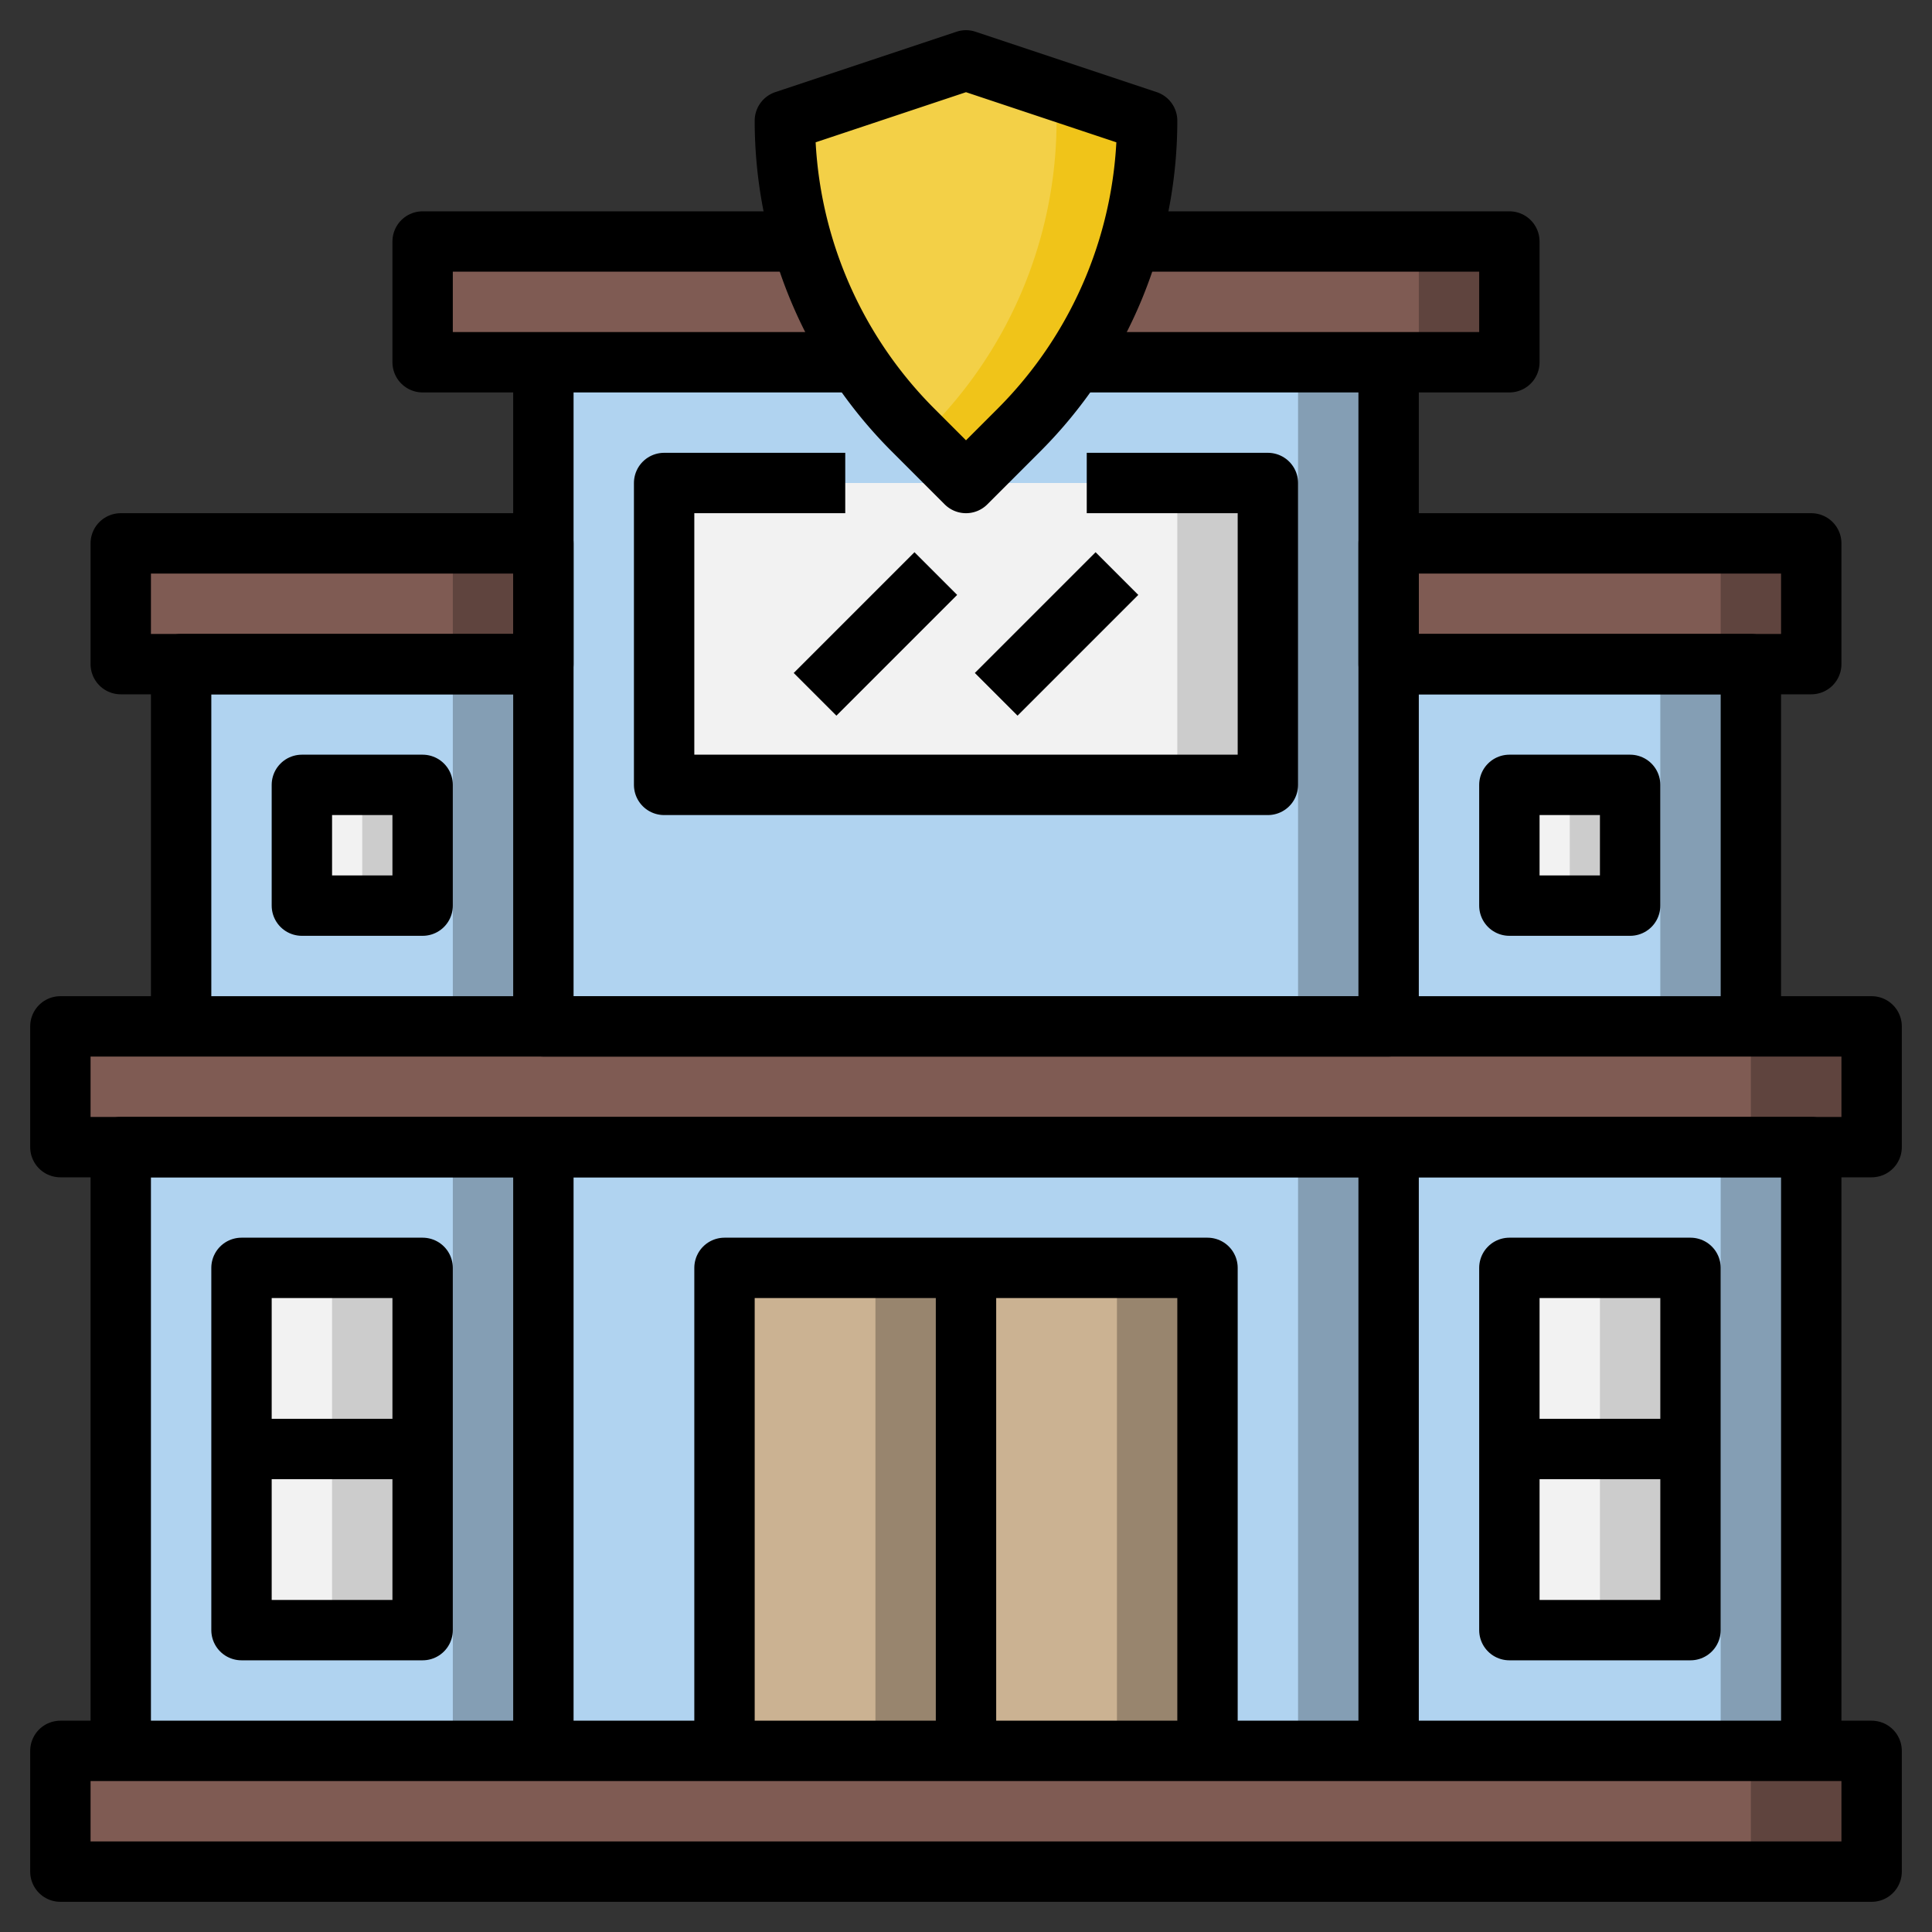
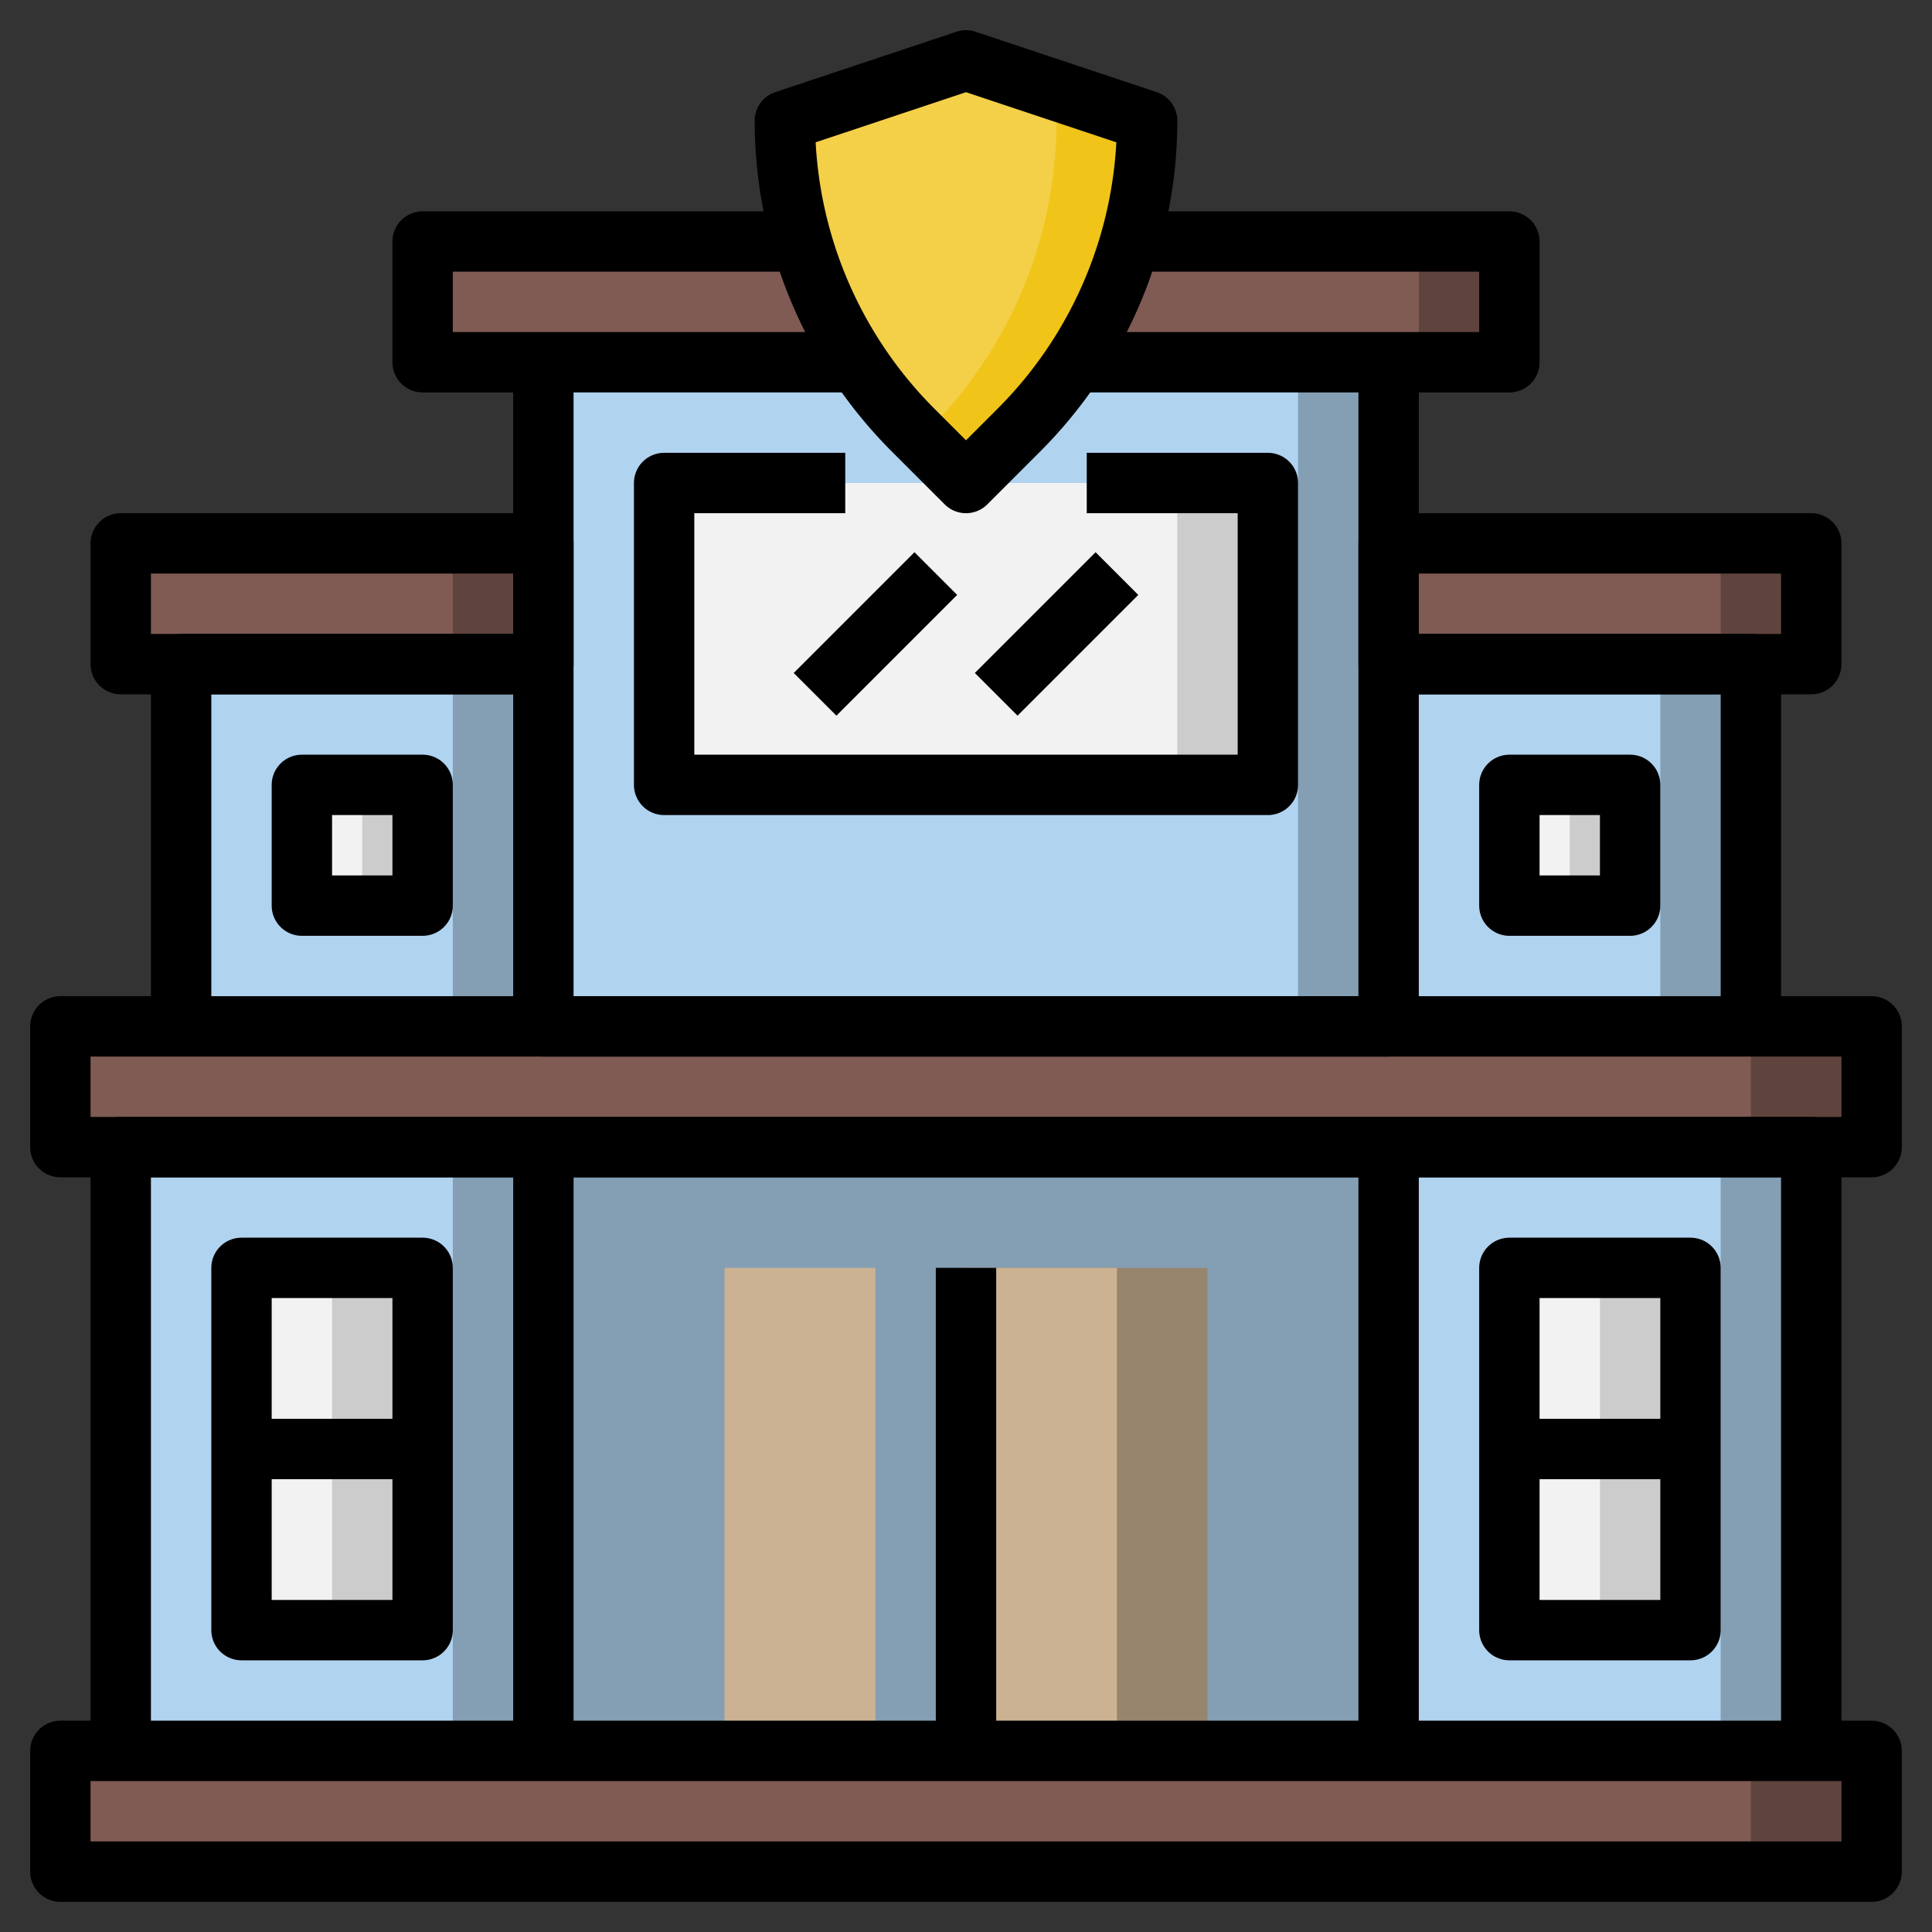
<svg xmlns="http://www.w3.org/2000/svg" width="800px" height="800px" viewBox="0 0 64 64">
  <rect x="0" y="0" width="64" height="64" fill="#333333" stroke="none" />
  <defs>
    <style>.cls-1{fill:#849eb4;}.cls-2{fill:#b0d3f0;}.cls-3{fill:#ccc;}.cls-4{fill:#f2f2f2;}.cls-5{fill:#98856e;}.cls-6{fill:#cbb292;}.cls-7{fill:#5f443e;}.cls-8{fill:#7f5b53;}.cls-9{fill:#f0c419;}.cls-10{fill:#f3d047;}.cls-11{fill:none;stroke:#000000;stroke-linejoin:round;stroke-width:2px;}</style>
  </defs>
  <title />
  <g data-name="Layer 23" id="Layer_23">
    <rect class="cls-1" height="12" width="12" x="6" y="22" />
    <rect class="cls-2" height="12" width="9" x="6" y="22" />
    <rect class="cls-1" height="12" width="12" x="46" y="22" />
    <rect class="cls-2" height="12" width="9" x="46" y="22" />
    <rect class="cls-3" height="4" width="4" x="50" y="26" />
    <rect class="cls-4" height="4" width="2" x="50" y="26" />
    <rect class="cls-3" height="4" width="4" x="10" y="26" />
    <rect class="cls-4" height="4" width="2" x="10" y="26" />
    <rect class="cls-1" height="20" width="14" x="46" y="38" />
    <rect class="cls-2" height="20" width="11" x="46" y="38" />
    <rect class="cls-1" height="20" width="14" x="4" y="38" />
    <rect class="cls-2" height="20" width="11" x="4" y="38" />
    <rect class="cls-3" height="6" width="6" x="8" y="42" />
    <rect class="cls-4" height="6" width="3" x="8" y="42" />
    <rect class="cls-3" height="6" width="6" x="8" y="48" />
    <rect class="cls-4" height="6" width="3" x="8" y="48" />
    <rect class="cls-3" height="6" width="6" x="50" y="48" />
    <rect class="cls-4" height="6" width="3" x="50" y="48" />
    <rect class="cls-3" height="6" width="6" x="50" y="42" />
    <rect class="cls-4" height="6" width="3" x="50" y="42" />
    <rect class="cls-1" height="20" width="28" x="18" y="38" />
-     <rect class="cls-2" height="20" width="25" x="18" y="38" />
-     <rect class="cls-5" height="16" width="8" x="24" y="42" />
    <rect class="cls-6" height="16" width="5" x="24" y="42" />
    <rect class="cls-5" height="16" width="8" x="32" y="42" />
    <rect class="cls-6" height="16" width="5" x="32" y="42" />
    <rect class="cls-1" height="22" width="28" x="18" y="12" />
    <rect class="cls-2" height="22" width="25" x="18" y="12" />
    <rect class="cls-3" height="10" width="20" x="22" y="16" />
    <rect class="cls-4" height="10" width="17" x="22" y="16" />
    <rect class="cls-7" height="4" width="36" x="14" y="8" />
    <rect class="cls-8" height="4" width="33" x="14" y="8" />
    <path class="cls-9" d="M38,4h0a14.5,14.5,0,0,1-4.24,10.24L32,16l-1.76-1.76A14.5,14.5,0,0,1,26,4h0l6-2Z" />
    <path class="cls-10" d="M30.5,2.5,26,4a14.5,14.5,0,0,0,4.24,10.24l.26.26.26-.26A14.5,14.5,0,0,0,35,4Z" />
    <rect class="cls-7" height="4" width="14" x="4" y="18" />
    <rect class="cls-8" height="4" width="11" x="4" y="18" />
    <rect class="cls-7" height="4" width="14" x="46" y="18" />
    <rect class="cls-8" height="4" width="11" x="46" y="18" />
    <rect class="cls-7" height="4" width="60" x="2" y="58" />
    <rect class="cls-8" height="4" width="56" x="2" y="58" />
    <rect class="cls-7" height="4" width="60" x="2" y="34" />
    <rect class="cls-8" height="4" width="56" x="2" y="34" />
    <rect class="cls-11" height="4" width="60" x="2" y="58" />
    <polyline class="cls-11" points="4 58 4 38 60 38 60 58" />
    <line class="cls-11" x1="18" x2="18" y1="38" y2="58" />
    <line class="cls-11" x1="46" x2="46" y1="38" y2="58" />
-     <polyline class="cls-11" points="24 58 24 42 40 42 40 58" />
    <line class="cls-11" x1="32" x2="32" y1="42" y2="58" />
    <rect class="cls-11" height="4" width="60" x="2" y="34" />
    <polyline class="cls-11" points="46 12 46 34 18 34 18 12" />
    <polyline class="cls-11" points="18 22 6 22 6 34" />
    <rect class="cls-11" height="4" width="14" x="4" y="18" />
    <polyline class="cls-11" points="46 22 58 22 58 34" />
    <rect class="cls-11" height="4" transform="translate(106 40) rotate(180)" width="14" x="46" y="18" />
    <rect class="cls-11" height="4" width="4" x="10" y="26" />
    <rect class="cls-11" height="4" width="4" x="50" y="26" />
    <rect class="cls-11" height="12" width="6" x="8" y="42" />
    <rect class="cls-11" height="12" width="6" x="50" y="42" />
    <line class="cls-11" x1="8" x2="14" y1="48" y2="48" />
    <line class="cls-11" x1="50" x2="56" y1="48" y2="48" />
    <polyline class="cls-11" points="36 16 42 16 42 26 22 26 22 16 28 16" />
    <line class="cls-11" x1="27" x2="31" y1="23" y2="19" />
    <line class="cls-11" x1="33" x2="37" y1="23" y2="19" />
    <polyline class="cls-11" points="28.63 12 14 12 14 8 26.57 8" />
    <polyline class="cls-11" points="37.44 8 50 8 50 12 35.63 12" />
    <path class="cls-11" d="M38,4h0a14.5,14.5,0,0,1-4.24,10.24L32,16l-1.76-1.76A14.5,14.5,0,0,1,26,4h0l6-2Z" />
  </g>
</svg>